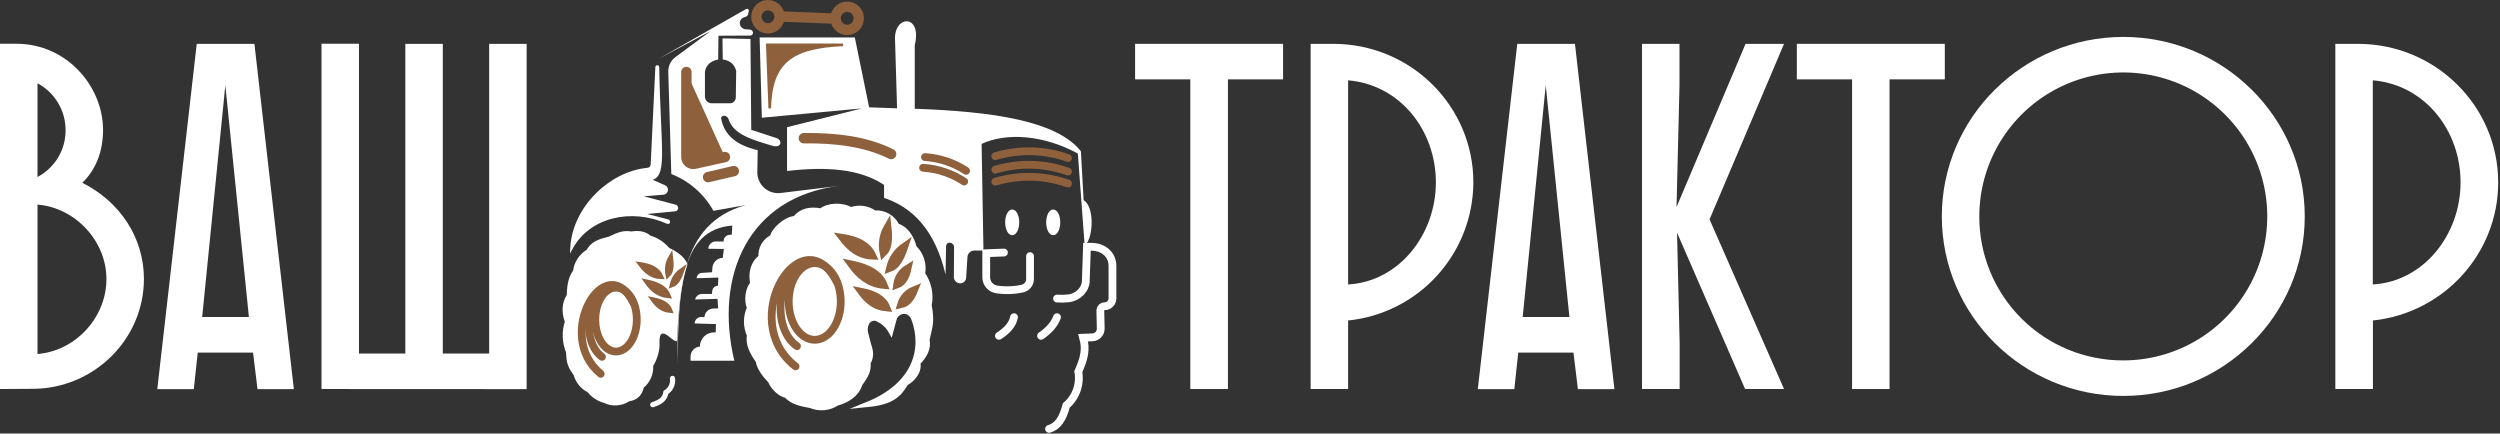
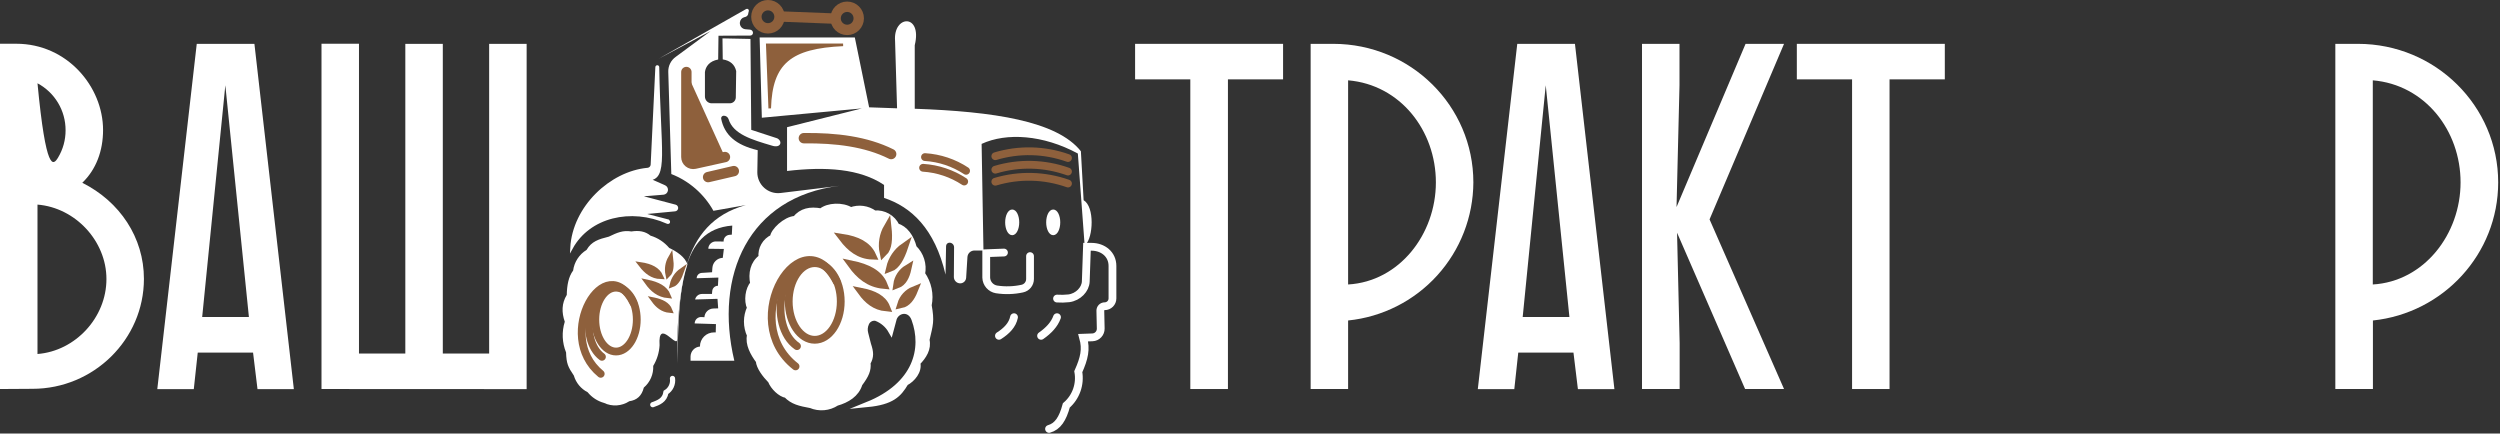
<svg xmlns="http://www.w3.org/2000/svg" width="963" height="167" viewBox="0 0 963 167" fill="none">
  <rect x="0" y="0" width="963" height="167" fill="#333333" stroke="none" />
  <g clip-path="url(#clip0_1604_1598)">
-     <path d="M0 149.85V16.85H6.27C25.83 16.85 39.7 33.37 39.7 50.09C39.7 58.09 37.04 65.28 31.7 70.41C46.14 77.63 55.44 91.5 55.44 107.41C55.44 130.77 36.07 149.77 12.52 149.77L0 149.85ZM14.44 32.08V68.17C17.721 66.45 20.465 63.861 22.373 60.687C24.281 57.512 25.28 53.874 25.26 50.17C25.271 46.456 24.27 42.809 22.363 39.622C20.457 36.434 17.718 33.827 14.44 32.08ZM14.44 78.81V136.36C29.06 135.22 41 122.31 41 107.49C41 92.87 29.06 80 14.44 78.81Z" fill="white" />
+     <path d="M0 149.85V16.85H6.27C25.83 16.85 39.7 33.37 39.7 50.09C39.7 58.09 37.04 65.28 31.7 70.41C46.14 77.63 55.44 91.5 55.44 107.41C55.44 130.77 36.07 149.77 12.52 149.77L0 149.85ZM14.44 32.08C17.721 66.45 20.465 63.861 22.373 60.687C24.281 57.512 25.28 53.874 25.26 50.17C25.271 46.456 24.27 42.809 22.363 39.622C20.457 36.434 17.718 33.827 14.44 32.08ZM14.44 78.81V136.36C29.06 135.22 41 122.31 41 107.49C41 92.87 29.06 80 14.44 78.81Z" fill="white" />
    <path d="M98 16.89L113.19 149.89H99.19L97.48 135.83H76.17L74.65 149.89H60.59L75.79 16.89H98ZM77.88 122.12H95.88L86.8 32.84L77.88 122.12Z" fill="white" />
    <path d="M123.84 149.85V16.85H138.28V136.17H156.13V16.89H170.57V136.17H188.42V16.89H202.86V149.89L123.84 149.85Z" fill="white" />
    <path d="M437.24 16.89H494.24V30.57H473V149.85H458.51V30.57H437.24V16.89Z" fill="white" />
    <path d="M504.86 16.89H513.6C543.42 16.89 567.54 40.82 567.54 70.26C567.481 83.518 562.52 96.285 553.612 106.105C544.704 115.924 532.48 122.102 519.29 123.45V149.85H504.86V16.89ZM519.29 30.94V109.58C539.05 108.44 553.1 90.21 553.1 70.26C553.1 50.31 539.43 32.65 519.29 30.94Z" fill="white" />
    <path d="M606.67 16.89L621.87 149.89H607.81L606.1 135.83H584.83L583.31 149.89H569.25L584.45 16.89H606.67ZM586.54 122.12H604.54L595.42 32.84L586.54 122.12Z" fill="white" />
    <path d="M632.5 16.89H646.94V32.89L645.8 79.76L672.39 16.89H687.21L658.52 84.51L687.21 149.85H672.21L646 89.64L647 132.18V149.85H632.5V16.89Z" fill="white" />
    <path d="M692.14 16.89H749.14V30.57H727.85V149.85H713.42V30.57H692.14V16.89Z" fill="white" />
-     <path d="M817.89 14.23C856.45 14.23 887.79 45.23 887.79 83.37C887.79 121.51 856.45 152.51 817.89 152.51C779.33 152.51 747.99 121.51 747.99 83.37C747.99 45.23 779.33 14.23 817.89 14.23ZM817.89 138.83C828.859 138.83 839.582 135.577 848.702 129.483C857.822 123.389 864.931 114.728 869.129 104.594C873.326 94.46 874.425 83.308 872.285 72.55C870.145 61.792 864.863 51.91 857.106 44.154C849.35 36.398 839.468 31.116 828.71 28.976C817.952 26.836 806.801 27.934 796.667 32.132C786.533 36.329 777.871 43.438 771.777 52.558C765.683 61.678 762.43 72.401 762.43 83.37C762.406 90.66 763.825 97.882 766.603 104.622C769.382 111.361 773.466 117.484 778.621 122.639C783.776 127.794 789.899 131.878 796.639 134.657C803.378 137.435 810.6 138.854 817.89 138.83Z" fill="white" />
    <path d="M899.57 16.89H908.3C938.12 16.89 962.3 40.82 962.3 70.26C962.3 97.8 941.21 120.6 914.05 123.45V149.85H899.57V16.89ZM914 30.94V109.58C933.76 108.44 947.81 90.21 947.81 70.26C947.81 50.31 934.14 32.65 914 30.94Z" fill="white" />
    <path d="M251.439 155.89C253.639 155.1 256.039 154.22 256.529 151.14C257.426 150.587 258.141 149.784 258.587 148.83C259.033 147.876 259.19 146.812 259.039 145.77" stroke="white" stroke-width="2" stroke-miterlimit="10" stroke-linecap="round" />
    <path d="M295.819 10.92C298.283 10.92 300.279 8.923 300.279 6.46C300.279 3.997 298.283 2 295.819 2C293.356 2 291.359 3.997 291.359 6.46C291.359 8.923 293.356 10.92 295.819 10.92Z" stroke="#8E603C" stroke-width="4" stroke-miterlimit="10" />
    <path d="M326.329 11.52C328.792 11.52 330.789 9.523 330.789 7.06C330.789 4.597 328.792 2.6 326.329 2.6C323.866 2.6 321.869 4.597 321.869 7.06C321.869 9.523 323.866 11.52 326.329 11.52Z" stroke="#8E603C" stroke-width="4" stroke-miterlimit="10" />
    <path d="M300.279 6.34L321.869 7.18" stroke="#8E603C" stroke-width="4" stroke-miterlimit="10" />
    <path d="M334.07 155.83C343.57 154.9 346.26 152.06 348.93 147.55C351.57 146.18 354.28 142.94 353.51 139.77C355.93 137.3 357.84 134.31 357.05 130.91C358.43 124.91 358.99 123.81 357.88 117.59C358.307 115.509 358.303 113.362 357.867 111.283C357.432 109.203 356.575 107.235 355.35 105.5C355.705 103.681 355.597 101.802 355.036 100.035C354.475 98.268 353.479 96.671 352.14 95.39C351 91 348.67 88 345.49 87C344.723 85.396 343.484 84.065 341.941 83.184C340.397 82.303 338.62 81.914 336.85 82.07C335.546 81.134 334.034 80.531 332.444 80.315C330.854 80.099 329.235 80.276 327.73 80.83C324.5 78.83 318.97 79.04 316.28 81.27C312.01 80.47 308.71 81.19 306.28 84.18C302.53 84.35 297.72 89.03 297.61 91.34C296.152 92.001 294.939 93.105 294.144 94.494C293.349 95.883 293.011 97.488 293.18 99.08C289.96 101.39 289.18 105.37 289.97 109.19C288.08 111.31 287.47 115.8 288.74 118.56C287.967 120.222 287.567 122.032 287.567 123.865C287.567 125.698 287.967 127.508 288.74 129.17C287.99 132.52 290 136.17 292.13 139.03C292.32 141.44 294.58 144.43 296.79 146.7C297.79 149.24 300.61 151.91 302.86 152.28C305.3 154.8 308.01 155.42 312.3 156.21C313.912 156.892 315.668 157.167 317.412 157.01C319.156 156.853 320.835 156.269 322.3 155.31C326.3 154.18 329.99 151.98 331.22 147.91C333.75 144.51 334.64 142.54 334.34 139.77C335.67 137.42 335.55 135.71 334.53 132.67L333.47 128.51C333.105 127.214 333.204 125.831 333.75 124.6C334.034 123.897 334.553 123.314 335.218 122.949C335.883 122.585 336.654 122.462 337.4 122.6C339.835 123.496 341.875 125.225 343.16 127.48L344.47 122.6C345.78 119.31 350.47 118.6 352.07 122.92C356.24 134.26 352.83 148.26 334.07 155.83Z" fill="white" stroke="white" stroke-width="2" stroke-miterlimit="10" />
    <path d="M252.939 25.88L251.139 63.39C251.115 63.834 250.932 64.255 250.624 64.577C250.315 64.898 249.902 65.098 249.459 65.14C235.289 66.45 220.999 79.81 220.159 95.51C226.909 83.25 243.049 79.51 257.019 85.69C257.679 85.99 257.819 85.34 257.429 85.04L246.429 82.19L259.999 80.91C260.189 80.892 260.366 80.808 260.5 80.673C260.634 80.538 260.716 80.359 260.731 80.17C260.747 79.98 260.695 79.791 260.585 79.635C260.475 79.48 260.313 79.368 260.129 79.32L246.719 75.79C249.089 77.1 246.249 74.85 249.079 75.03L255.539 74.5C255.847 74.472 256.137 74.343 256.364 74.133C256.591 73.923 256.742 73.643 256.793 73.338C256.844 73.034 256.793 72.72 256.648 72.447C256.503 72.174 256.271 71.957 255.989 71.83L249.619 69C257.049 69 253.999 58.66 253.439 25.86C253.438 25.827 253.43 25.795 253.416 25.765C253.403 25.735 253.383 25.709 253.359 25.686C253.335 25.664 253.306 25.647 253.276 25.635C253.245 25.624 253.212 25.619 253.179 25.62C253.146 25.621 253.114 25.629 253.084 25.643C253.054 25.657 253.028 25.676 253.005 25.7C252.983 25.724 252.966 25.753 252.954 25.784C252.943 25.814 252.938 25.847 252.939 25.88Z" fill="white" stroke="white" stroke-miterlimit="10" />
    <path d="M407.16 122.18C406.16 124.94 404.01 127.28 401.02 129.36" stroke="white" stroke-width="3" stroke-miterlimit="10" stroke-linecap="round" />
    <path d="M390.599 122.18C389.999 125.18 387.779 127.46 384.789 129.36" stroke="white" stroke-width="3" stroke-miterlimit="10" stroke-linecap="round" />
    <path d="M404.09 165.22C407.42 164.28 409.33 161.4 410.75 156.17C412.581 154.59 413.969 152.56 414.777 150.281C415.585 148.001 415.786 145.551 415.36 143.17C417.69 137.95 418.46 134.5 417.24 130.08L420.8 129.95C421.673 129.916 422.497 129.541 423.096 128.905C423.694 128.269 424.019 127.423 424 126.55L423.85 119.66C423.846 119.438 423.886 119.218 423.968 119.012C424.05 118.806 424.173 118.618 424.328 118.46C424.484 118.301 424.669 118.176 424.874 118.09C425.078 118.004 425.298 117.96 425.52 117.96C426.315 117.96 427.079 117.644 427.641 117.081C428.204 116.519 428.52 115.756 428.52 114.96V102.44C428.52 97.97 424.9 95.06 420.43 95.06H418.7L418.24 108.44C418.12 111.44 415.35 114.44 411.7 114.91C410.196 115.076 408.68 115.109 407.17 115.01" stroke="white" stroke-width="3" stroke-miterlimit="10" stroke-linecap="round" />
    <path d="M396.769 98.65V107.47C396.772 108.338 396.474 109.18 395.928 109.854C395.381 110.528 394.619 110.993 393.769 111.17C390.506 111.88 387.14 111.982 383.839 111.47C382.766 111.287 381.788 110.74 381.07 109.92C380.352 109.1 379.939 108.059 379.899 106.97V97.54L386.729 97.28" stroke="white" stroke-width="3" stroke-miterlimit="10" stroke-linecap="round" />
    <path d="M389.899 90.1C391.12 90.1 392.109 88.108 392.109 85.65C392.109 83.192 391.12 81.2 389.899 81.2C388.679 81.2 387.689 83.192 387.689 85.65C387.689 88.108 388.679 90.1 389.899 90.1Z" fill="white" stroke="white" stroke-miterlimit="10" />
    <path d="M405.699 90.1C406.92 90.1 407.909 88.108 407.909 85.65C407.909 83.192 406.92 81.2 405.699 81.2C404.479 81.2 403.489 83.192 403.489 85.65C403.489 88.108 404.479 90.1 405.699 90.1Z" fill="white" stroke="white" stroke-miterlimit="10" />
    <path d="M383.39 60.17C392.559 57.409 402.372 57.657 411.39 60.88" stroke="#8E603C" stroke-width="3" stroke-miterlimit="10" stroke-linecap="round" />
    <path d="M383.39 65.37C392.559 62.609 402.372 62.858 411.39 66.08" stroke="#8E603C" stroke-width="3" stroke-miterlimit="10" stroke-linecap="round" />
    <path d="M383.39 70C392.561 67.255 402.367 67.5 411.39 70.7" stroke="#8E603C" stroke-width="3" stroke-miterlimit="10" stroke-linecap="round" />
    <path d="M415.189 59.14C401.869 51.93 387.679 50.99 378.119 55.43L378.829 96.5H375.329C374.65 96.501 373.997 96.76 373.502 97.224C373.006 97.688 372.705 98.323 372.659 99L372.159 107C372.121 107.582 371.864 108.128 371.439 108.527C371.013 108.926 370.453 109.149 369.869 109.15C369.548 109.149 369.229 109.084 368.933 108.96C368.636 108.835 368.366 108.654 368.14 108.425C367.913 108.197 367.734 107.926 367.612 107.628C367.49 107.331 367.428 107.012 367.429 106.69L367.509 95.26C367.512 95.026 367.468 94.795 367.38 94.578C367.292 94.362 367.162 94.165 366.997 93.999C366.833 93.833 366.637 93.702 366.421 93.613C366.205 93.524 365.973 93.479 365.739 93.48C365.395 93.48 365.065 93.615 364.82 93.857C364.575 94.098 364.435 94.426 364.429 94.77L364.219 105.77C360.109 88.14 351.019 79.67 340.539 76.24V71.24C331.259 64.98 318.139 64.11 303.169 65.86V49L331.999 41.76L293.459 45.35L292.609 14.44H329.279L334.789 41.34L345.549 41.72L344.779 15.72C344.009 5.72 355.369 5.11 352.359 17.43V41.89C382.719 42.96 407.129 46.6 416.359 58.26L417.409 77.11C421.739 79.69 421.069 91.47 418.179 94.2L417.809 94.58" fill="white" />
    <path d="M324.76 17.28H295.56L296.5 41.75C297 24.07 304.53 18.18 324.76 17.28Z" fill="#8E603C" stroke="#8E603C" stroke-miterlimit="10" />
    <path d="M309.64 53.23C322.01 53.1 333.56 54.5 343.28 59.34" stroke="#8E603C" stroke-width="4" stroke-miterlimit="10" stroke-linecap="round" />
    <path d="M356.3 60.51C361.951 60.862 367.411 62.686 372.14 65.8Z" fill="white" />
    <path d="M356.3 60.51C361.951 60.862 367.411 62.686 372.14 65.8" stroke="#8E603C" stroke-width="3" stroke-miterlimit="10" stroke-linecap="round" />
    <path d="M355.569 64.63C361.22 64.99 366.68 66.817 371.409 69.93" stroke="#8E603C" stroke-width="3" stroke-miterlimit="10" stroke-linecap="round" />
    <path d="M276.64 22.92L276.76 13.76L289 13.7C289.138 13.7 289.276 13.672 289.404 13.619C289.532 13.566 289.648 13.488 289.746 13.389C289.843 13.29 289.921 13.174 289.973 13.045C290.025 12.916 290.051 12.779 290.05 12.64C290.049 12.335 289.935 12.042 289.73 11.816C289.524 11.591 289.243 11.45 288.94 11.42L287.12 11.26C286.81 11.231 286.508 11.141 286.233 10.995C285.958 10.849 285.715 10.649 285.518 10.409C285.321 10.168 285.173 9.89 285.084 9.591C284.995 9.293 284.967 8.98 285 8.67V8.62C285.044 8.149 285.233 7.704 285.541 7.346C285.849 6.988 286.261 6.734 286.72 6.62L287.06 6.54C287.403 6.455 287.708 6.257 287.926 5.978C288.144 5.698 288.261 5.354 288.26 5L288.45 4.24C288.479 4.11 288.472 3.975 288.427 3.849C288.382 3.724 288.303 3.614 288.198 3.532C288.093 3.45 287.967 3.4 287.834 3.387C287.702 3.374 287.568 3.4 287.45 3.46L253.72 22.62L273.7 12L260.29 21.9C259.369 22.556 258.625 23.43 258.124 24.444C257.623 25.458 257.381 26.58 257.42 27.71L258.59 67.04C265.478 69.732 271.213 74.739 274.81 81.2L287.28 79C261.77 86 261 112.74 260.89 140C261.64 112.16 261.66 88.51 282.07 86.89L281.9 90.39L280.96 90.46C280.324 90.509 279.733 90.808 279.316 91.291C278.9 91.775 278.693 92.404 278.74 93.04L275.83 93C275.447 92.987 275.066 93.049 274.708 93.184C274.349 93.319 274.021 93.523 273.742 93.785C273.464 94.047 273.239 94.362 273.083 94.711C272.926 95.061 272.84 95.437 272.83 95.82L278.83 95.9L278.41 99.32C277.385 99.352 276.408 99.764 275.669 100.475C274.93 101.186 274.481 102.147 274.41 103.17L274.29 104.87L270.29 105.12C269.766 105.153 269.275 105.385 268.916 105.767C268.558 106.15 268.359 106.655 268.36 107.18L276.72 106.92L276.55 110.08C276 110.08 275.47 110.285 275.063 110.655C274.656 111.025 274.402 111.533 274.35 112.08L274.25 113.23H270.4C269.782 113.228 269.182 113.439 268.702 113.826C268.221 114.214 267.888 114.756 267.76 115.36L276.38 115.11L276.64 118.78L274.76 118.84C273.875 118.871 273.033 119.232 272.4 119.852C271.767 120.472 271.389 121.306 271.34 122.19L270.23 122.12C269.891 122.097 269.552 122.143 269.232 122.257C268.913 122.371 268.62 122.549 268.372 122.78C268.125 123.012 267.927 123.292 267.793 123.604C267.658 123.915 267.589 124.251 267.59 124.59L275.78 124.84L275.7 128.04H275.09C274.37 128.029 273.656 128.163 272.988 128.433C272.321 128.702 271.715 129.103 271.205 129.611C270.695 130.119 270.292 130.724 270.02 131.39C269.748 132.056 269.612 132.77 269.62 133.49C268.649 133.557 267.739 133.986 267.069 134.691C266.399 135.397 266.017 136.327 266 137.3V138.95H282.86C275.05 106.19 288.23 75.84 323.44 71.57L300.64 74.35C299.515 74.48 298.375 74.37 297.295 74.027C296.216 73.684 295.221 73.115 294.378 72.359C293.535 71.603 292.862 70.676 292.404 69.64C291.945 68.604 291.712 67.483 291.72 66.35L291.87 57.86C283.42 55.86 279.05 51.96 277.8 45.76C277.772 45.62 277.775 45.476 277.808 45.338C277.841 45.199 277.903 45.069 277.99 44.956C278.077 44.844 278.187 44.751 278.313 44.684C278.439 44.618 278.578 44.579 278.72 44.57C279.145 44.55 279.565 44.672 279.915 44.916C280.264 45.161 280.522 45.514 280.65 45.92C282.44 51.67 289.5 53.78 297.3 56.08C300.83 57.26 301.56 54.4 299.38 53.28L289.38 50.01L289.08 15L278.3 14.78L278.4 22.88C281.27 23.34 283 24.83 283.58 27.38L283.43 37.54C283.419 38.14 283.173 38.713 282.745 39.133C282.317 39.554 281.74 39.79 281.14 39.79H274.14C273.45 39.79 272.789 39.516 272.301 39.029C271.814 38.541 271.54 37.88 271.54 37.19V27.74C271.82 25.64 273.21 23.56 276.64 22.92Z" fill="white" />
    <path d="M264.39 27.74V60.49C264.389 60.885 264.478 61.276 264.648 61.632C264.819 61.989 265.068 62.302 265.376 62.55C265.684 62.798 266.044 62.973 266.429 63.063C266.813 63.153 267.214 63.155 267.6 63.07L279.25 60.49" fill="#8E603C" />
    <path d="M264.39 27.74V60.49C264.389 60.885 264.478 61.276 264.648 61.632C264.819 61.989 265.068 62.302 265.376 62.55C265.684 62.798 266.044 62.973 266.429 63.063C266.813 63.153 267.214 63.155 267.6 63.07L279.25 60.49" stroke="#8E603C" stroke-width="4" stroke-miterlimit="10" stroke-linecap="round" />
    <path d="M272.76 68.22L282.67 65.91" stroke="#8E603C" stroke-width="4" stroke-miterlimit="10" stroke-linecap="round" />
    <path d="M340.369 109.75C334.779 109.22 331.089 106.02 328.069 101.87C334.069 103.12 338.659 105.4 340.369 109.75Z" fill="#8E603C" stroke="#8E603C" stroke-width="3" stroke-miterlimit="10" />
    <path d="M345.59 109.57C345.763 108.319 346.211 107.122 346.903 106.065C347.595 105.009 348.512 104.119 349.59 103.46C348.93 106.47 347.75 108.76 345.59 109.57Z" fill="#8E603C" stroke="#8E603C" stroke-width="3" stroke-miterlimit="10" />
    <path d="M342.84 103.22C343.605 99.915 345.563 97.009 348.34 95.06C346.93 99.28 345.2 102.38 342.84 103.22Z" fill="#8E603C" stroke="#8E603C" stroke-width="3" stroke-miterlimit="10" />
    <path d="M340.32 97.28C339.631 93.956 340.194 90.495 341.9 87.56C342.39 92 342.12 95.52 340.32 97.28Z" fill="#8E603C" stroke="#8E603C" stroke-width="3" stroke-miterlimit="10" />
    <path d="M347.14 117.2C347.509 115.989 348.144 114.875 348.999 113.941C349.853 113.007 350.906 112.275 352.08 111.8C350.93 114.66 349.41 116.73 347.14 117.2Z" fill="#8E603C" stroke="#8E603C" stroke-width="3" stroke-miterlimit="10" />
    <path d="M335.999 98.48C331.049 98.31 327.579 95.48 324.649 91.64C329.999 92.48 334.159 94.4 335.999 98.48Z" fill="#8E603C" stroke="#8E603C" stroke-width="3" stroke-miterlimit="10" />
    <path d="M341.38 118.44C337.1 118.03 334.27 115.58 331.96 112.44C336.56 113.36 340.07 115.11 341.38 118.44Z" fill="#8E603C" stroke="#8E603C" stroke-width="3" stroke-miterlimit="10" />
    <path d="M254.07 133C253.918 135.808 253.077 138.535 251.62 140.94C251.697 142.518 251.411 144.092 250.783 145.541C250.155 146.991 249.203 148.277 248 149.3C247.21 152.53 245.26 154.16 242.42 154.55C240.979 155.491 239.32 156.044 237.603 156.156C235.887 156.268 234.17 155.935 232.62 155.19C230.161 154.499 227.975 153.068 226.36 151.09C225.084 150.44 223.955 149.536 223.042 148.434C222.129 147.331 221.451 146.054 221.05 144.68C218.79 141.34 218.19 140.07 218.05 135.76C216.517 131.994 216.34 127.812 217.55 123.93C216.29 120.3 216.35 116.82 218.32 113.6C218.39 109.93 218.98 106.6 220.77 104.21C220.985 102.585 221.561 101.028 222.456 99.655C223.35 98.281 224.541 97.124 225.94 96.27C227.83 93 230.59 92.13 234.51 91.16C237.73 89.62 239.97 88.61 243.22 89.16C246.05 88.71 248.56 89.07 250.57 90.77C253.388 91.616 255.897 93.267 257.79 95.52C260.41 96.72 264.01 98.99 264.79 101.9C262.39 109.46 261.27 118.27 260.88 130.47C261 134.91 253.35 122.09 254.07 133Z" fill="white" />
    <path d="M313.839 130.89C319.373 130.89 323.859 124.282 323.859 116.13C323.859 107.978 319.373 101.37 313.839 101.37C308.305 101.37 303.819 107.978 303.819 116.13C303.819 124.282 308.305 130.89 313.839 130.89Z" stroke="#8E603C" stroke-width="3" stroke-miterlimit="10" stroke-linecap="round" />
    <path d="M322.279 108.47C308.929 82.72 283.569 123.29 306.449 141.14" stroke="#8E603C" stroke-width="3" stroke-miterlimit="10" stroke-linecap="round" />
    <path d="M306.999 133.34C295.669 125.4 300.139 98.6 315.569 101.34" stroke="#8E603C" stroke-width="3" stroke-miterlimit="10" stroke-linecap="round" />
    <path d="M237.3 135.41C241.712 135.41 245.29 129.899 245.29 123.1C245.29 116.301 241.712 110.79 237.3 110.79C232.887 110.79 229.31 116.301 229.31 123.1C229.31 129.899 232.887 135.41 237.3 135.41Z" stroke="#8E603C" stroke-width="3" stroke-miterlimit="10" stroke-linecap="round" />
    <path d="M244 116.7C233.38 95.23 213.16 129.07 231.4 144" stroke="#8E603C" stroke-width="3" stroke-miterlimit="10" stroke-linecap="round" />
    <path d="M231.869 137.45C222.869 130.83 226.399 108.45 238.699 110.77" stroke="#8E603C" stroke-width="3" stroke-miterlimit="10" stroke-linecap="round" />
    <path d="M257.359 113.86C253.719 113.51 251.309 111.43 249.359 108.72C253.259 109.54 256.249 111 257.359 113.86Z" fill="#8E603C" stroke="#8E603C" stroke-width="2" stroke-miterlimit="10" />
    <path d="M259 109.6C259.502 107.446 260.78 105.552 262.59 104.28C261.64 107 260.52 109.05 259 109.6Z" fill="#8E603C" stroke="#8E603C" stroke-width="2" stroke-miterlimit="10" />
    <path d="M257.329 105.73C256.872 103.565 257.228 101.309 258.329 99.39C258.679 102.27 258.509 104.58 257.329 105.73Z" fill="#8E603C" stroke="#8E603C" stroke-width="2" stroke-miterlimit="10" />
    <path d="M254.479 106.51C251.249 106.4 248.989 104.51 247.079 102.05C250.579 102.6 253.309 103.85 254.479 106.51Z" fill="#8E603C" stroke="#8E603C" stroke-width="2" stroke-miterlimit="10" />
    <path d="M257.999 119.53C255.209 119.26 253.369 117.66 251.859 115.59C254.879 116.22 257.169 117.35 257.999 119.53Z" fill="#8E603C" stroke="#8E603C" stroke-width="2" stroke-miterlimit="10" />
  </g>
  <defs>
    <clipPath id="clip0_1604_1598">
      <rect width="962.25" height="166.72" fill="white" />
    </clipPath>
  </defs>
</svg>